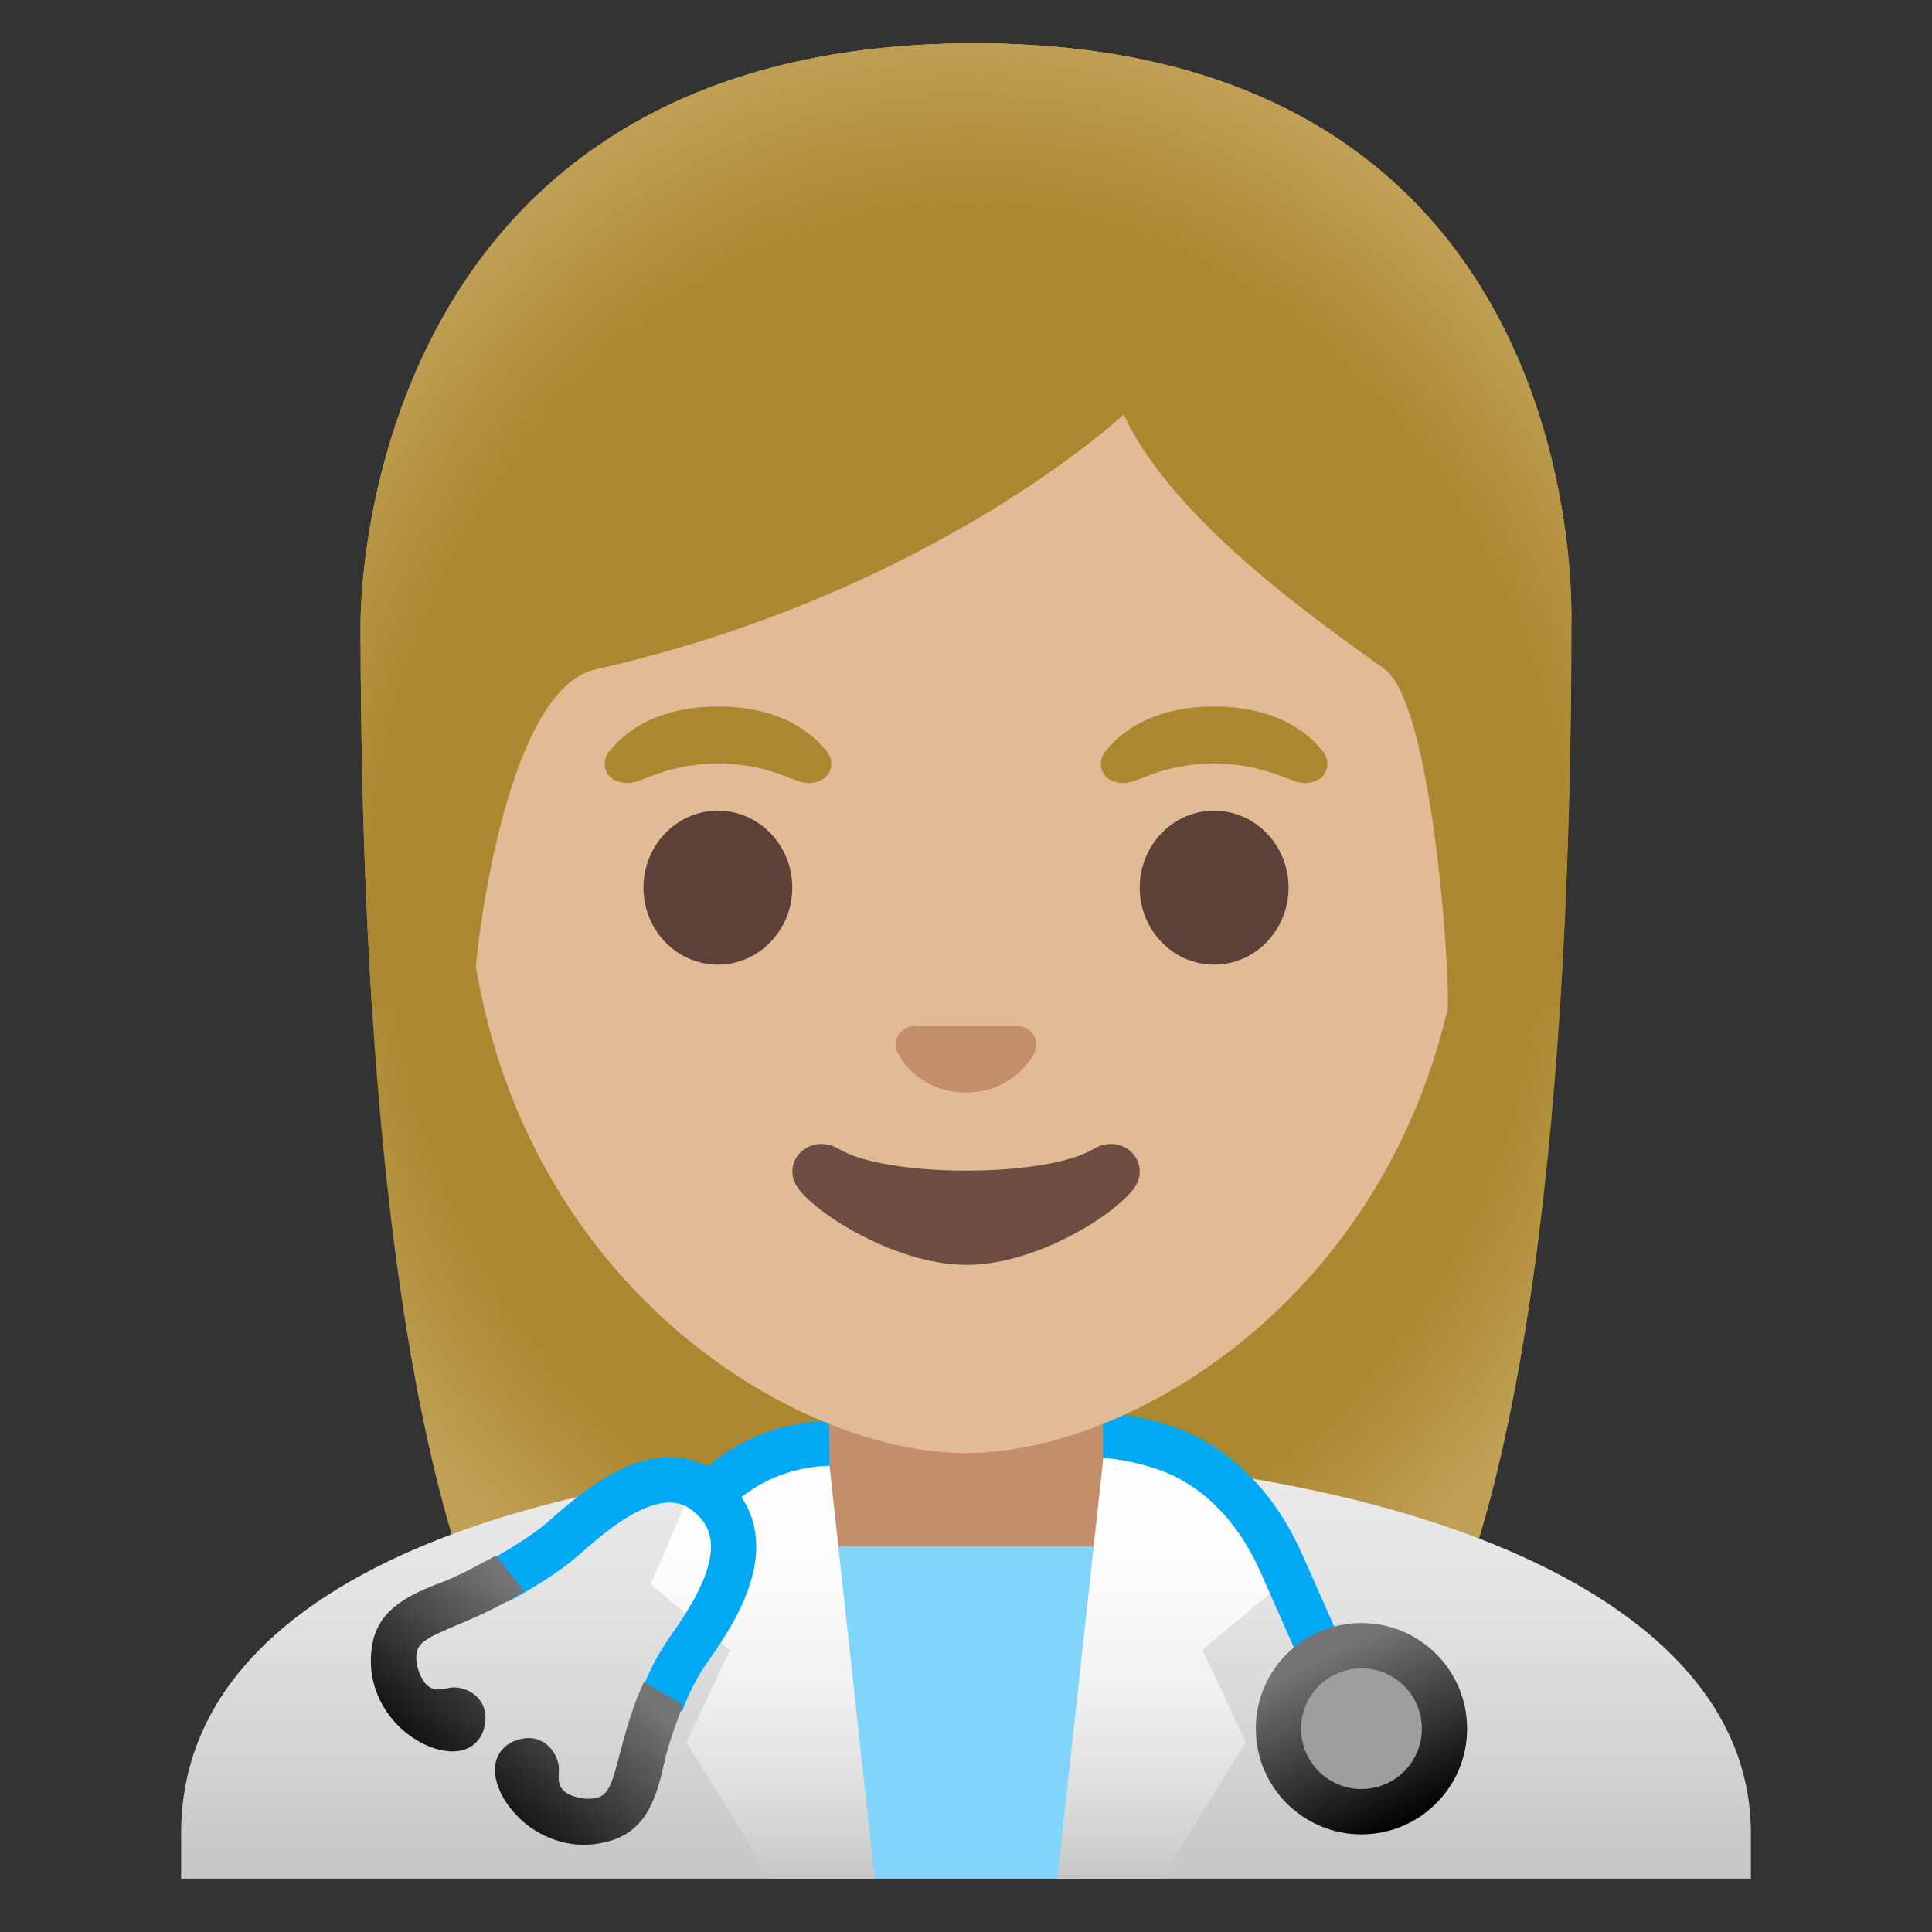
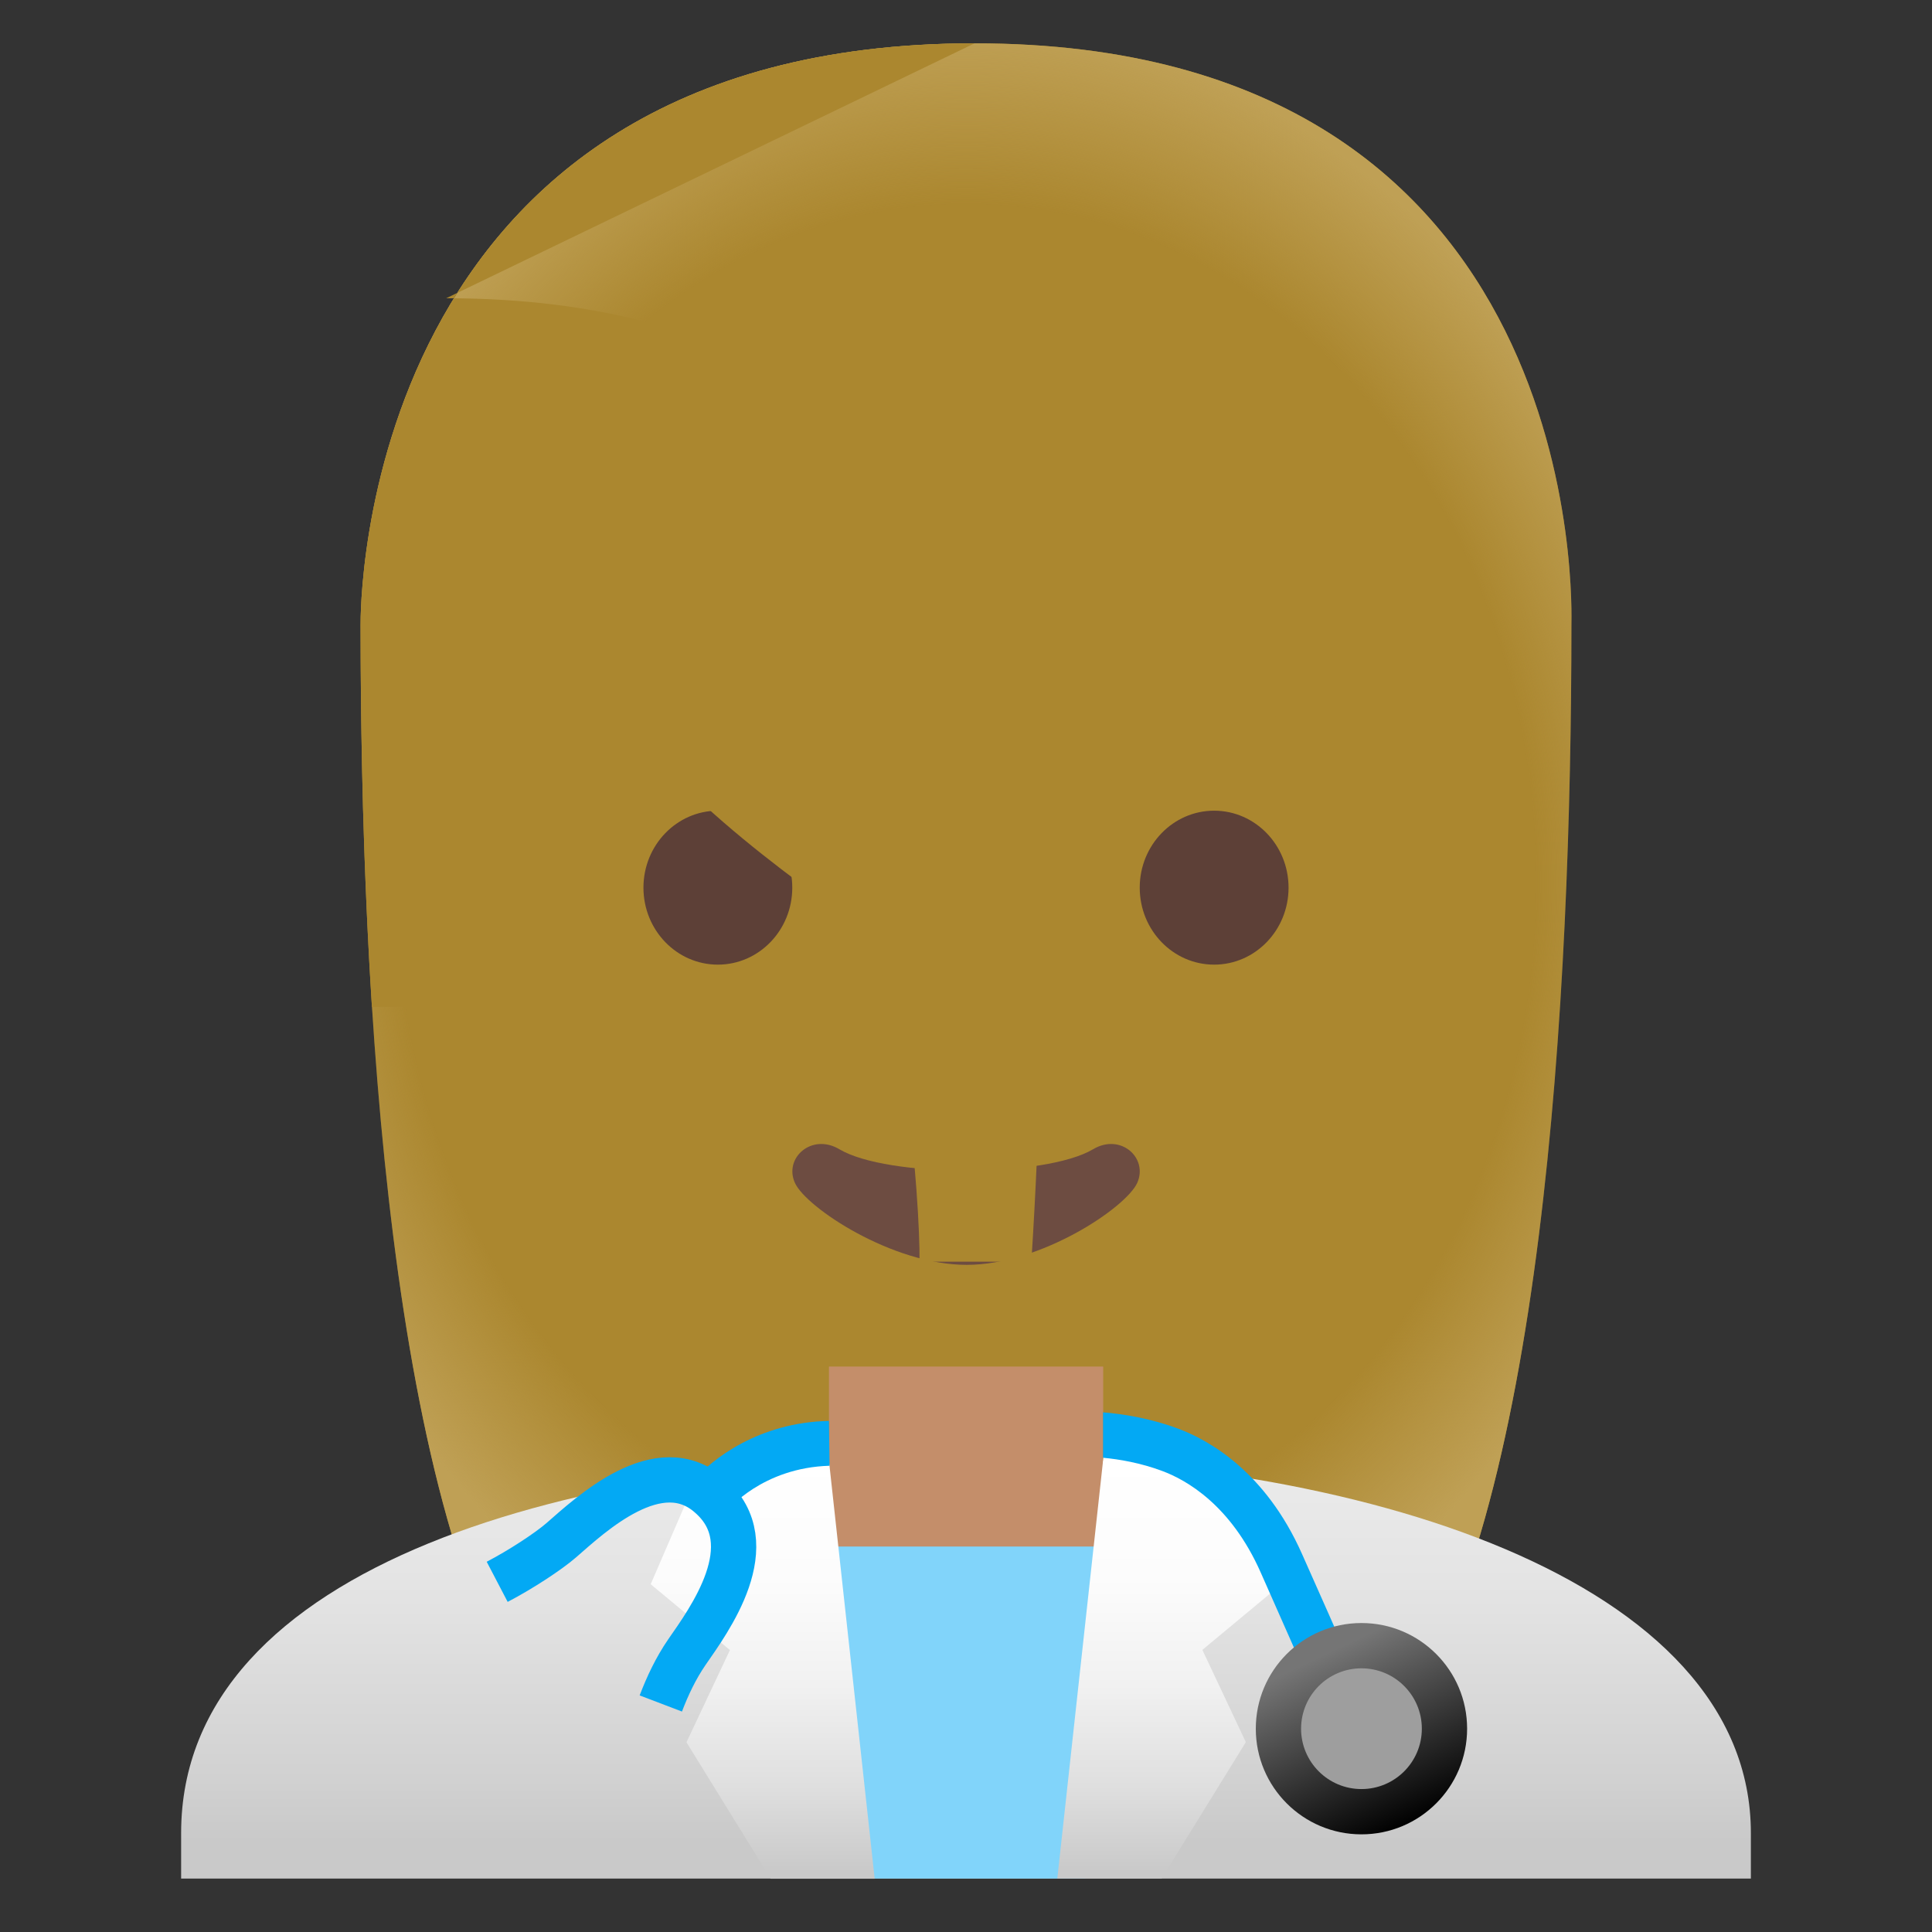
<svg xmlns="http://www.w3.org/2000/svg" width="800px" height="800px" viewBox="0 0 128 128" aria-hidden="true" role="img" class="iconify iconify--noto" preserveAspectRatio="xMidYMid meet">
  <rect x="0" y="0" width="128" height="128" fill="#333333" stroke="none" />
  <path d="M64.57 2.87c-41.01 0-40.68 37.92-40.68 38.52c0 24.56 1.88 59.25 11.71 72.9c3.9 5.41 11.43 5.71 11.43 5.71l16.97-.02l16.97.02s7.54-.3 11.43-5.71c9.83-13.65 11.71-48.34 11.71-72.9c-.01-.6 1.47-38.52-39.54-38.52z" fill="#ab872f">

</path>
  <radialGradient id="IconifyId17ecdb2904d178eab23448" cx="64" cy="69.561" r="47.532" gradientTransform="matrix(1 0 0 -1.19 0 141.221)" gradientUnits="userSpaceOnUse">
    <stop offset=".794" stop-color="#bfa055" stop-opacity="0">

</stop>
    <stop offset="1" stop-color="#bfa055">

</stop>
  </radialGradient>
  <path d="M64.57 2.87c-41.01 0-40.68 37.92-40.68 38.52c0 24.56 1.88 59.25 11.71 72.9c3.9 5.41 11.43 5.71 11.43 5.71l16.97-.02l16.97.02s7.54-.3 11.43-5.71c9.83-13.65 11.71-48.34 11.71-72.9c-.01-.6 1.47-38.52-39.54-38.52z" fill="url(#IconifyId17ecdb2904d178eab23448)">

</path>
  <linearGradient id="IconifyId17ecdb2904d178eab23449" gradientUnits="userSpaceOnUse" x1="64" y1="49.342" x2="64" y2="5.993" gradientTransform="matrix(1 0 0 -1 0 128)">
    <stop offset=".001" stop-color="#f1f1f1">

</stop>
    <stop offset=".336" stop-color="#eee">

</stop>
    <stop offset=".629" stop-color="#e3e3e3">

</stop>
    <stop offset=".905" stop-color="#d1d1d1">

</stop>
    <stop offset="1" stop-color="#c9c9c9">

</stop>
  </linearGradient>
  <path d="M64.14 96.46H64c-25.65.03-52 7.1-52 24.99v3.01h104v-3.01c0-16.86-26.1-24.99-51.86-24.99z" fill="url(#IconifyId17ecdb2904d178eab23449)">

</path>
  <path d="M54.92 90.54v20.96c0 5.26 3.7 9.53 8.26 9.53h1.65c4.56 0 8.26-4.26 8.26-9.53V90.54H54.92z" fill="#c48e6a">

</path>
  <path fill="#81d4fa" d="M52.66 102.46l3.85 22H71.9l3.44-22z">

</path>
  <linearGradient id="IconifyId17ecdb2904d178eab23450" gradientUnits="userSpaceOnUse" x1="50.531" y1="3.947" x2="50.531" y2="31.497" gradientTransform="matrix(1 0 0 -1 0 128)">
    <stop offset="0" stop-color="#c9c9c9">

</stop>
    <stop offset=".208" stop-color="#dfdfdf">

</stop>
    <stop offset=".45" stop-color="#f1f1f1">

</stop>
    <stop offset=".706" stop-color="#fcfcfc">

</stop>
    <stop offset="1" stop-color="#ffffff">

</stop>
  </linearGradient>
  <path d="M54.88 96.41c-5.92.43-8.48.93-8.48.93l-3.29 7.62l5.25 4.36l-2.88 6.11l5.58 9.04H57.95l-3.07-28.06z" fill="url(#IconifyId17ecdb2904d178eab23450)">

</path>
  <linearGradient id="IconifyId17ecdb2904d178eab23451" gradientUnits="userSpaceOnUse" x1="77.469" y1="3.947" x2="77.469" y2="31.497" gradientTransform="matrix(1 0 0 -1 0 128)">
    <stop offset="0" stop-color="#c9c9c9">

</stop>
    <stop offset=".208" stop-color="#dfdfdf">

</stop>
    <stop offset=".45" stop-color="#f1f1f1">

</stop>
    <stop offset=".706" stop-color="#fcfcfc">

</stop>
    <stop offset="1" stop-color="#ffffff">

</stop>
  </linearGradient>
  <path d="M84.89 104.96l-3.29-7.62s-2.56-.5-8.48-.93l-3.07 28.05H76.96l5.58-9.04l-2.88-6.11l5.23-4.35z" fill="url(#IconifyId17ecdb2904d178eab23451)">

</path>
  <path d="M32.94 104.8c1.57-.82 3.4-2.02 4.25-2.76c1.92-1.67 6.47-5.97 9.86-2.94c3.66 3.21-.1 8.27-1.55 10.37c-.72 1.05-1.27 2.21-1.72 3.39" fill="none" stroke="#03a9f4" stroke-width="3" stroke-miterlimit="10">

</path>
  <linearGradient id="IconifyId17ecdb2904d178eab23452" gradientUnits="userSpaceOnUse" x1="34.006" y1="23.046" x2="24.6" y2="12.214" gradientTransform="matrix(1 0 0 -1 0 128)">
    <stop offset="0" stop-color="#757575">

</stop>
    <stop offset="1">

</stop>
  </linearGradient>
-   <path d="M29.79 111.82c-.49.08-1.02.29-1.54-.21c-.34-.33-.77-1.27-.65-2.08c.12-.82 1.03-1.16 2.97-1.99c1.51-.64 2.9-1.29 4.16-2.14l-1.88-2.34s-2.17 1.22-3.35 1.68c-2.09.8-4.47 1.71-4.86 4.35c-.42 2.84 1.14 4.86 2.34 5.77c.98.75 1.92 1.11 2.83 1.17c1.41.09 2.35-.83 2.35-2.25s-1.39-2.13-2.37-1.96z" fill="url(#IconifyId17ecdb2904d178eab23452)">
- 
- </path>
  <linearGradient id="IconifyId17ecdb2904d178eab23453" gradientUnits="userSpaceOnUse" x1="42.813" y1="15.398" x2="33.407" y2="4.566" gradientTransform="matrix(1 0 0 -1 0 128)">
    <stop offset="0" stop-color="#757575">

</stop>
    <stop offset="1">

</stop>
  </linearGradient>
-   <path d="M37.03 117.25c-.01.5-.14 1.05.43 1.49c.38.29 1.37.58 2.15.35c.79-.24 1-1.18 1.54-3.22c.42-1.58.86-3.06 1.52-4.43l2.58 1.52s-.9 2.32-1.18 3.56c-.49 2.19-1.05 4.67-3.61 5.43c-2.75.83-4.98-.44-6.05-1.49c-.88-.87-1.37-1.74-1.56-2.64c-.29-1.38.49-2.45 1.89-2.65s2.31 1.09 2.29 2.08z" fill="url(#IconifyId17ecdb2904d178eab23453)">
- 
- </path>
  <path d="M54.92 94.14c-4.63.09-7.74 2.52-9.01 3.98l2.27 1.96c.03-.03 2.31-2.84 6.78-2.97l-.04-2.97z" fill="#03a9f4">

</path>
  <path d="M86.26 102.95c-2.43-5.47-6.19-7.55-8.21-8.3c-1.85-.69-3.65-.97-4.97-1.08v3.01c1.08.1 2.49.34 3.93.88c1.58.59 4.53 2.24 6.51 6.71c2.78 6.26 3.48 7.89 3.49 7.89l2.75-1.19s-.7-1.63-3.5-7.92z" fill="#03a9f4">

</path>
  <linearGradient id="IconifyId17ecdb2904d178eab23454" gradientUnits="userSpaceOnUse" x1="87.856" y1="18.427" x2="93.231" y2="7.052" gradientTransform="matrix(1 0 0 -1 0 128)">
    <stop offset="0" stop-color="#757575">

</stop>
    <stop offset="1">

</stop>
  </linearGradient>
  <circle cx="90.2" cy="114.53" r="7" fill="url(#IconifyId17ecdb2904d178eab23454)">

</circle>
  <circle cx="90.2" cy="114.53" r="4" fill="#9e9e9e">

</circle>
  <g>
-     <path d="M64 16.04c-17.2 0-33.13 12.79-33.13 39.91c0 21.78 13.49 34.67 25.23 38.83c2.8.99 5.5 1.49 7.9 1.49c2.38 0 5.07-.49 7.85-1.47c11.76-4.14 25.28-17.03 25.28-38.84c0-27.13-15.93-39.92-33.13-39.92z" fill="#e0bb95">
- 
- </path>
-   </g>
+     </g>
  <g fill="#ab872f">
    <path d="M54.8 49.82c-.93-1.23-3.07-3.01-7.23-3.01s-6.31 1.79-7.23 3.01c-.41.54-.31 1.17-.02 1.55c.26.35 1.04.68 1.9.39s2.54-1.16 5.35-1.18c2.81.02 4.49.89 5.35 1.18c.86.29 1.64-.03 1.9-.39c.28-.38.39-1.01-.02-1.55z">

</path>
    <path d="M87.67 49.82c-.93-1.23-3.07-3.01-7.23-3.01s-6.31 1.79-7.23 3.01c-.41.54-.31 1.17-.02 1.55c.26.35 1.04.68 1.9.39s2.54-1.16 5.35-1.18c2.81.02 4.49.89 5.35 1.18c.86.29 1.64-.03 1.9-.39c.28-.38.39-1.01-.02-1.55z">

</path>
  </g>
  <g fill="#5d4037">
    <ellipse cx="47.56" cy="58.81" rx="4.93" ry="5.1">

</ellipse>
    <ellipse cx="80.44" cy="58.81" rx="4.93" ry="5.1">

</ellipse>
  </g>
  <path d="M72.42 76.14c-3.18 1.89-13.63 1.89-16.81 0c-1.83-1.09-3.7.58-2.94 2.24c.75 1.63 6.44 5.42 11.37 5.42s10.55-3.79 11.3-5.42c.75-1.66-1.09-3.33-2.92-2.24z" fill="#6d4c41">

</path>
-   <path d="M67.86 68.06c-.11-.04-.21-.07-.32-.08h-7.08c-.11.01-.22.04-.32.08c-.64.26-.99.92-.69 1.63c.3.71 1.71 2.69 4.55 2.69s4.25-1.99 4.55-2.69c.3-.71-.05-1.37-.69-1.63z" fill="#c48e6a">
- 
- </path>
  <g>
-     <path d="M64.57 2.87c-41.01 0-40.68 37.92-40.68 38.52c0 7.76.19 16.53.75 25.32l6.72-.02c-.06-2.92 1.99-20.97 8.08-22.34c22.36-5.03 35.01-16.89 35.01-16.89c3.29 7.18 13.58 14.19 17.27 16.86c3.03 2.19 4.27 18.55 4.21 22.38h7.4c0-.05.02-.1.02-.16c.56-8.75.74-17.46.74-25.17c.01-.58 1.49-38.5-39.52-38.5z" fill="#ab872f">
+     <path d="M64.57 2.87c-41.01 0-40.68 37.92-40.68 38.52c0 7.76.19 16.53.75 25.32l6.72-.02c-.06-2.92 1.99-20.97 8.08-22.34c3.29 7.18 13.58 14.19 17.27 16.86c3.03 2.19 4.27 18.55 4.21 22.38h7.4c0-.05.02-.1.02-.16c.56-8.75.74-17.46.74-25.17c.01-.58 1.49-38.5-39.52-38.5z" fill="#ab872f">

</path>
    <radialGradient id="IconifyId17ecdb2904d178eab23455" cx="64.333" cy="65.537" r="49.788" gradientTransform="matrix(1 0 0 -1.214 0 141.995)" gradientUnits="userSpaceOnUse">
      <stop offset=".794" stop-color="#bfa055" stop-opacity="0">

</stop>
      <stop offset="1" stop-color="#bfa055">

</stop>
    </radialGradient>
-     <path d="M64.57 2.87c-41.01 0-40.68 37.92-40.68 38.52c0 7.76.19 16.53.75 25.32l6.72-.02c-.06-2.92 1.99-20.97 8.08-22.34c22.36-5.03 35.01-16.89 35.01-16.89c3.29 7.18 13.58 14.19 17.27 16.86c3.03 2.19 4.27 18.55 4.21 22.38h7.4c0-.05.02-.1.02-.16c.56-8.75.74-17.46.74-25.17c.01-.58 1.49-38.5-39.52-38.5z" fill="url(#IconifyId17ecdb2904d178eab23455)">
- 
- </path>
  </g>
</svg>